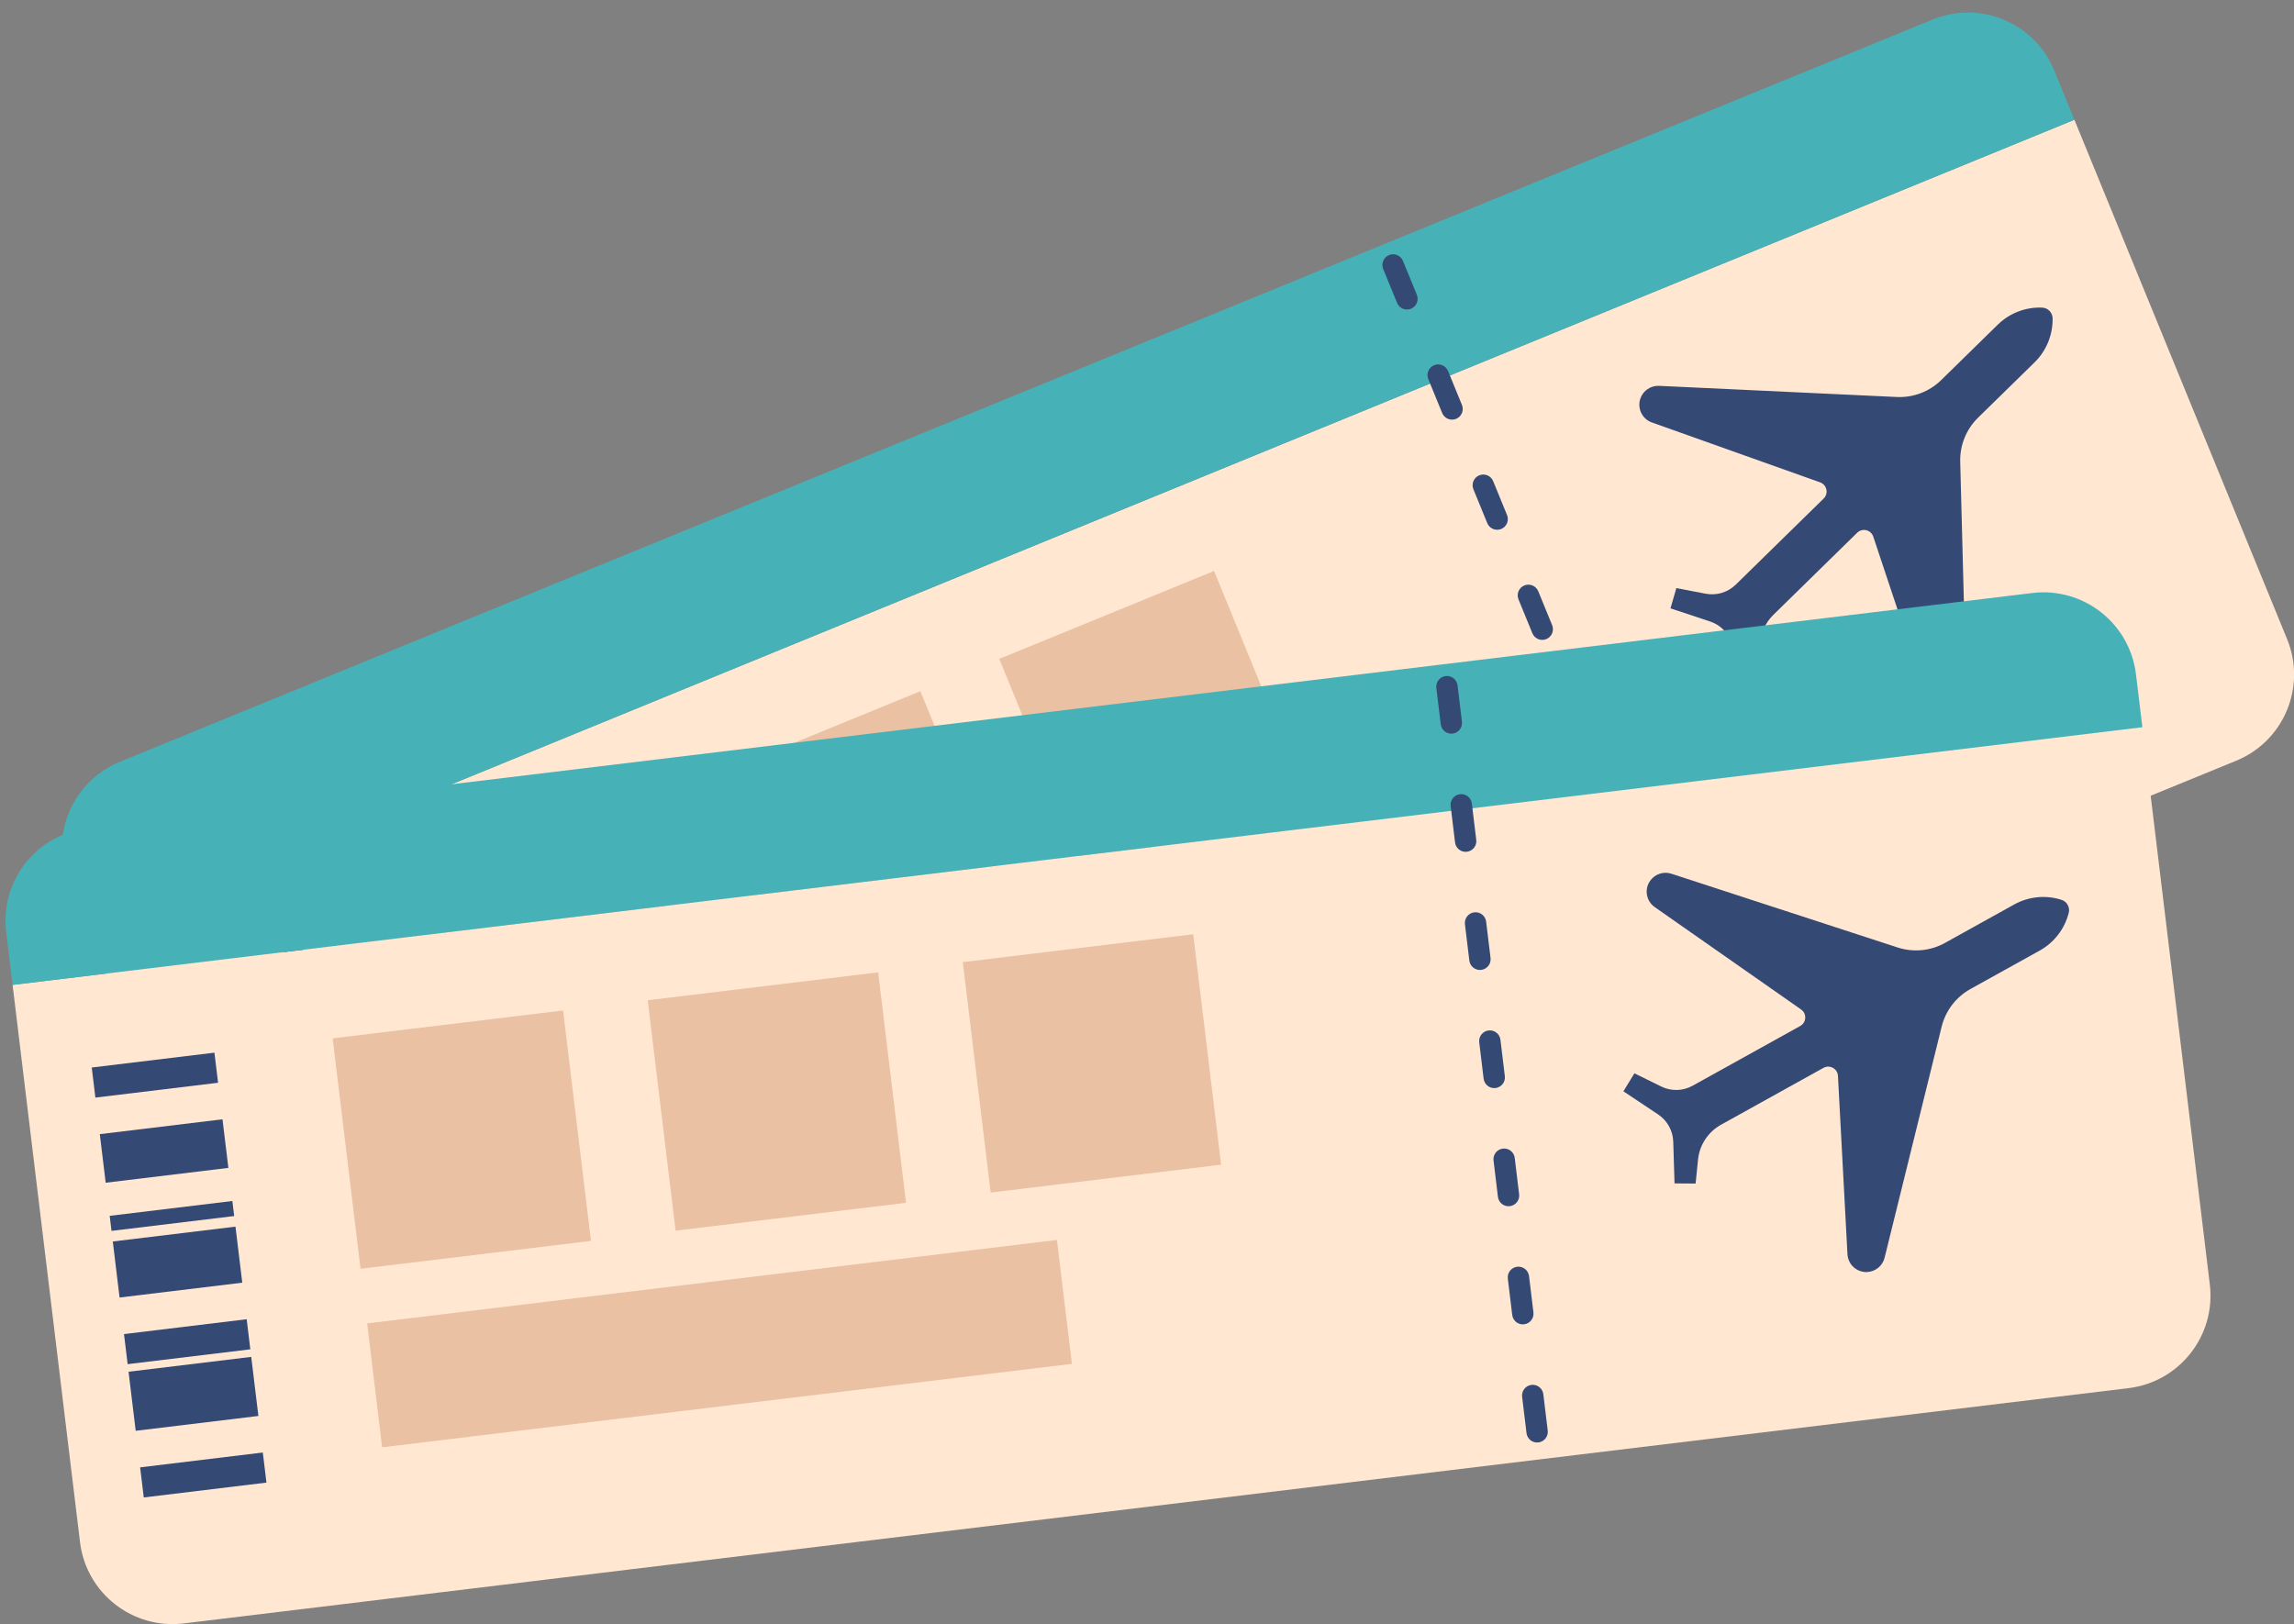
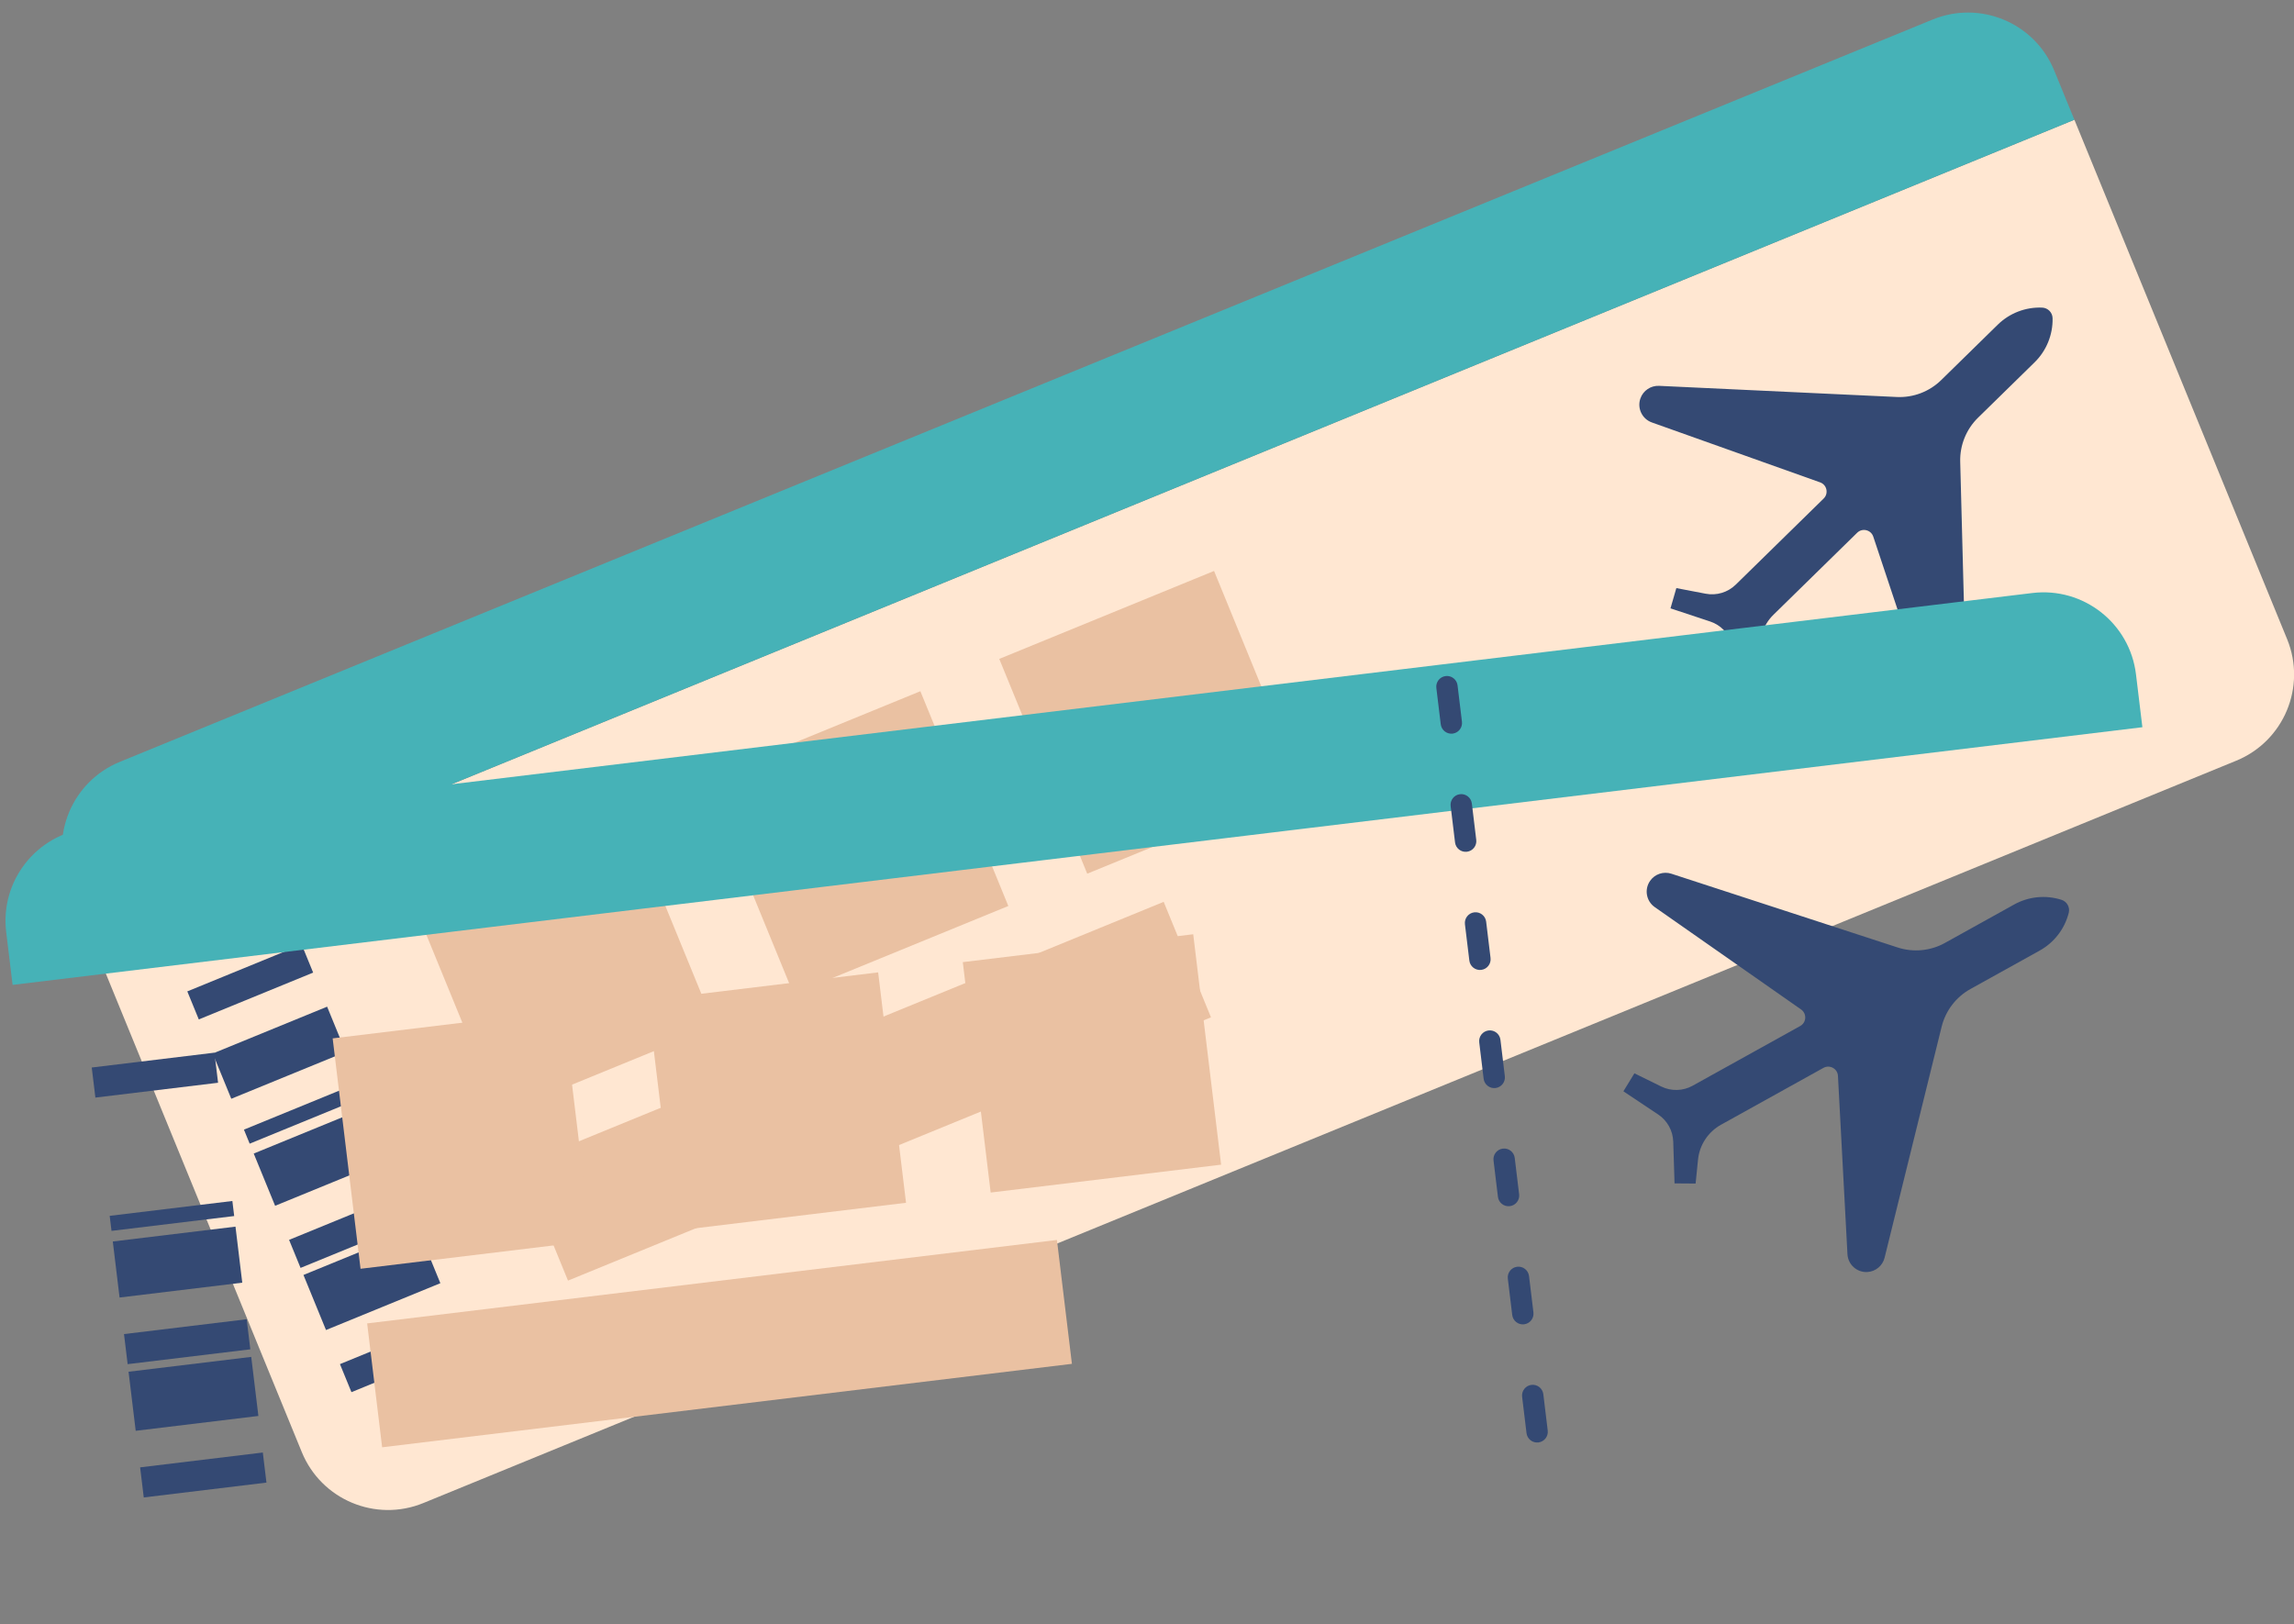
<svg xmlns="http://www.w3.org/2000/svg" height="620.2" preserveAspectRatio="xMidYMid meet" version="1.0" viewBox="-2.1 -4.8 875.9 620.2" width="875.9" zoomAndPan="magnify">
  <rect x="-2.1" y="-4.8" width="875.9" height="620.2" fill="#808080" stroke="none" />
  <defs>
    <clipPath id="a">
      <path d="M 31 40 L 873.84 40 L 873.84 572 L 31 572 Z M 31 40" />
    </clipPath>
    <clipPath id="b">
      <path d="M 2 272 L 842 272 L 842 615.379 L 2 615.379 Z M 2 272" />
    </clipPath>
  </defs>
  <g>
    <g clip-path="url(#a)" id="change1_1">
      <path d="M 31.914 351.355 L 113.141 549.711 C 120.586 567.891 141.359 576.594 159.543 569.148 L 851.738 285.684 C 869.922 278.238 878.621 257.465 871.18 239.281 L 789.949 40.93 L 31.914 351.355" fill="#ffe7d2" />
    </g>
    <g id="change2_1">
      <path d="M 782.234 22.098 C 774.789 3.914 754.016 -4.789 735.836 2.656 L 43.641 286.121 C 25.457 293.566 16.754 314.344 24.199 332.523 L 31.914 351.355 L 789.949 40.93 L 782.234 22.098" fill="#46b2b7" />
    </g>
    <g id="change3_1">
      <path d="M 117.469 366.594 L 73.805 384.477 L 69.418 373.77 L 113.086 355.887 L 117.469 366.594" fill="#344973" />
    </g>
    <g id="change3_2">
      <path d="M 129.879 396.895 L 86.211 414.773 L 79.133 397.488 L 122.801 379.605 L 129.879 396.895" fill="#344973" />
    </g>
    <g id="change3_3">
      <path d="M 136.898 414.035 L 93.23 431.918 L 91.039 426.562 L 134.707 408.684 L 136.898 414.035" fill="#344973" />
    </g>
    <g id="change3_4">
      <path d="M 146.613 437.758 L 102.945 455.641 L 94.777 435.691 L 138.445 417.809 L 146.613 437.758" fill="#344973" />
    </g>
    <g id="change3_5">
      <path d="M 156.328 461.477 L 112.66 479.359 L 108.277 468.652 L 151.941 450.773 L 156.328 461.477" fill="#344973" />
    </g>
    <g id="change3_6">
      <path d="M 166.039 485.199 L 122.375 503.082 L 113.766 482.055 L 157.43 464.176 L 166.039 485.199" fill="#344973" />
    </g>
    <g id="change3_7">
      <path d="M 175.754 508.922 L 132.09 526.805 L 127.703 516.098 L 171.371 498.215 L 175.754 508.922" fill="#344973" />
    </g>
    <g id="change4_1">
      <path d="M 270.766 387.082 L 188.754 420.668 L 155.164 338.652 L 237.18 305.066 L 270.766 387.082" fill="#eac1a2" />
    </g>
    <g id="change4_2">
      <path d="M 382.902 341.16 L 300.891 374.746 L 267.305 292.73 L 349.316 259.145 L 382.902 341.16" fill="#eac1a2" />
    </g>
    <g id="change4_3">
      <path d="M 495.039 295.238 L 413.027 328.824 L 379.441 246.809 L 461.453 213.223 L 495.039 295.238" fill="#eac1a2" />
    </g>
    <g id="change3_8">
      <path d="M 743.816 269.363 C 746.82 268.363 748.816 265.512 748.734 262.348 L 746.352 171.523 C 746.184 165.215 748.652 159.121 753.16 154.703 L 774.754 133.555 C 779.27 129.129 781.754 123.035 781.621 116.715 C 781.578 114.531 779.84 112.758 777.652 112.664 C 771.34 112.402 765.195 114.762 760.68 119.188 L 739.09 140.336 C 734.578 144.754 728.434 147.094 722.133 146.797 L 631.375 142.539 C 628.211 142.391 625.324 144.328 624.258 147.312 C 622.918 151.059 624.875 155.18 628.621 156.516 L 692.855 179.391 C 695.453 180.316 696.184 183.641 694.215 185.57 L 660.652 218.445 C 657.621 221.418 653.328 222.711 649.16 221.914 L 637.965 219.773 L 635.73 227.508 L 650.871 232.523 C 654.848 233.84 657.938 236.996 659.172 240.996 L 663.879 256.238 L 671.656 254.164 L 670.121 245.145 C 669.176 239.574 671.016 233.891 675.055 229.934 L 707.008 198.633 C 708.98 196.703 712.289 197.504 713.16 200.121 L 734.707 264.812 C 735.965 268.586 740.043 270.625 743.816 269.363" fill="#344973" />
    </g>
    <g id="change3_9">
-       <path d="M 536.652 113.09 C 534.57 113.945 532.188 112.945 531.336 110.863 L 526.035 97.926 C 525.184 95.84 526.18 93.457 528.266 92.605 C 530.348 91.75 532.73 92.75 533.582 94.832 L 538.883 107.773 C 539.734 109.855 538.738 112.238 536.652 113.09 Z M 553.875 155.145 C 551.789 155.996 549.406 154.996 548.555 152.914 L 543.258 139.977 C 542.402 137.891 543.398 135.508 545.484 134.656 C 547.57 133.801 549.949 134.801 550.805 136.883 L 556.102 149.824 C 556.957 151.906 555.957 154.289 553.875 155.145 Z M 571.094 197.195 C 569.012 198.047 566.629 197.051 565.773 194.965 L 560.477 182.027 C 559.621 179.941 560.621 177.562 562.703 176.707 C 564.789 175.855 567.172 176.852 568.023 178.938 L 573.324 191.875 C 574.176 193.961 573.18 196.34 571.094 197.195 Z M 588.316 239.246 C 586.23 240.098 583.852 239.102 582.996 237.016 L 577.695 224.078 C 576.844 221.992 577.84 219.613 579.926 218.758 C 582.012 217.906 584.391 218.902 585.246 220.988 L 590.543 233.926 C 591.398 236.012 590.398 238.391 588.316 239.246 Z M 605.535 281.297 C 603.453 282.148 601.07 281.152 600.219 279.066 L 594.918 266.129 C 594.066 264.047 595.062 261.664 597.145 260.812 C 599.23 259.957 601.613 260.953 602.465 263.039 L 607.766 275.977 C 608.617 278.062 607.621 280.441 605.535 281.297 Z M 622.758 323.348 C 620.672 324.203 618.289 323.203 617.438 321.121 L 612.141 308.18 C 611.285 306.098 612.281 303.715 614.367 302.863 C 616.453 302.008 618.832 303.008 619.688 305.09 L 624.984 318.027 C 625.84 320.113 624.84 322.496 622.758 323.348 Z M 639.977 365.398 C 637.895 366.254 635.512 365.254 634.656 363.172 L 629.359 350.23 C 628.508 348.148 629.504 345.766 631.59 344.914 C 633.672 344.059 636.055 345.059 636.906 347.141 L 642.207 360.082 C 643.059 362.164 642.062 364.547 639.977 365.398" fill="#344973" />
-     </g>
+       </g>
    <g id="change4_4">
      <path d="M 460.277 383.672 L 214.773 484.211 L 196.715 440.113 L 442.219 339.574 L 460.277 383.672" fill="#eac1a2" />
    </g>
    <g clip-path="url(#b)" id="change1_2">
-       <path d="M 2.707 371.289 L 28.453 584.078 C 30.812 603.578 48.535 617.48 68.039 615.117 L 810.613 525.273 C 830.117 522.91 844.016 505.188 841.656 485.684 L 815.91 272.895 L 2.707 371.289" fill="#ffe7d2" />
-     </g>
+       </g>
    <g id="change2_2">
      <path d="M 813.465 252.691 C 811.105 233.188 793.383 219.289 773.879 221.648 L 31.305 311.496 C 11.801 313.855 -2.098 331.578 0.262 351.086 L 2.707 371.289 L 815.91 272.895 L 813.465 252.691" fill="#46b2b7" />
    </g>
    <g id="change3_10">
      <path d="M 81.164 408.656 L 34.32 414.324 L 32.93 402.84 L 79.773 397.172 L 81.164 408.656" fill="#344973" />
    </g>
    <g id="change3_11">
-       <path d="M 85.098 441.164 L 38.254 446.832 L 36.008 428.285 L 82.852 422.617 L 85.098 441.164" fill="#344973" />
-     </g>
+       </g>
    <g id="change3_12">
      <path d="M 87.32 459.555 L 40.477 465.219 L 39.781 459.477 L 86.625 453.809 L 87.32 459.555" fill="#344973" />
    </g>
    <g id="change3_13">
      <path d="M 90.402 485 L 43.555 490.668 L 40.969 469.27 L 87.812 463.602 L 90.402 485" fill="#344973" />
    </g>
    <g id="change3_14">
      <path d="M 93.48 510.449 L 46.637 516.113 L 45.246 504.629 L 92.09 498.961 L 93.48 510.449" fill="#344973" />
    </g>
    <g id="change3_15">
      <path d="M 96.559 535.895 L 49.715 541.562 L 46.984 519.008 L 93.828 513.34 L 96.559 535.895" fill="#344973" />
    </g>
    <g id="change3_16">
      <path d="M 99.637 561.344 L 52.793 567.012 L 51.402 555.523 L 98.246 549.855 L 99.637 561.344" fill="#344973" />
    </g>
    <g id="change4_5">
      <path d="M 223.547 469.047 L 135.562 479.691 L 124.918 391.711 L 212.898 381.062 L 223.547 469.047" fill="#eac1a2" />
    </g>
    <g id="change4_6">
      <path d="M 343.844 454.492 L 255.859 465.137 L 245.215 377.152 L 333.199 366.508 L 343.844 454.492" fill="#eac1a2" />
    </g>
    <g id="change4_7">
      <path d="M 464.145 439.938 L 376.16 450.582 L 365.516 362.598 L 453.496 351.953 L 464.145 439.938" fill="#eac1a2" />
    </g>
    <g id="change3_17">
      <path d="M 710.879 480.934 C 714.039 480.762 716.723 478.543 717.48 475.469 L 739.258 387.262 C 740.77 381.133 744.762 375.91 750.281 372.848 L 776.707 358.18 C 782.234 355.109 786.246 349.895 787.793 343.766 C 788.328 341.645 787.121 339.473 785.039 338.805 C 779.02 336.879 772.473 337.527 766.945 340.594 L 740.52 355.266 C 735 358.328 728.457 358.957 722.457 357 L 636.078 328.84 C 633.066 327.855 629.766 328.957 627.949 331.551 C 625.664 334.812 626.457 339.305 629.719 341.586 L 685.59 380.668 C 687.848 382.246 687.672 385.648 685.262 386.988 L 644.188 409.789 C 640.477 411.852 635.992 411.961 632.184 410.086 L 621.957 405.055 L 617.754 411.918 L 631.023 420.773 C 634.504 423.094 636.648 426.957 636.781 431.141 L 637.277 447.086 L 645.324 447.148 L 646.238 438.043 C 646.801 432.422 650.086 427.43 655.027 424.684 L 694.137 402.973 C 696.547 401.637 699.527 403.285 699.672 406.039 L 703.301 474.125 C 703.512 478.098 706.906 481.148 710.879 480.934" fill="#344973" />
    </g>
    <g id="change3_18">
      <path d="M 552.547 275.336 C 550.312 275.605 548.281 274.012 548.008 271.777 L 546.328 257.895 C 546.059 255.66 547.652 253.629 549.887 253.359 C 552.125 253.086 554.156 254.68 554.426 256.918 L 556.105 270.797 C 556.375 273.031 554.785 275.066 552.547 275.336 Z M 558.008 320.445 C 555.77 320.719 553.738 319.125 553.469 316.891 L 551.789 303.008 C 551.52 300.773 553.109 298.738 555.348 298.469 C 557.582 298.199 559.613 299.793 559.887 302.027 L 561.562 315.91 C 561.836 318.145 560.242 320.176 558.008 320.445 Z M 563.465 365.559 C 561.227 365.828 559.195 364.234 558.926 362 L 557.246 348.121 C 556.977 345.883 558.57 343.852 560.805 343.582 C 563.039 343.312 565.074 344.906 565.344 347.141 L 567.023 361.02 C 567.293 363.258 565.699 365.289 563.465 365.559 Z M 568.922 410.672 C 566.688 410.941 564.652 409.348 564.383 407.113 L 562.703 393.23 C 562.434 390.996 564.027 388.965 566.262 388.691 C 568.5 388.422 570.531 390.016 570.801 392.254 L 572.48 406.133 C 572.75 408.367 571.156 410.402 568.922 410.672 Z M 574.379 455.781 C 572.145 456.055 570.113 454.461 569.844 452.227 L 568.164 438.344 C 567.891 436.109 569.484 434.074 571.723 433.805 C 573.957 433.535 575.988 435.129 576.258 437.363 L 577.938 451.246 C 578.211 453.48 576.617 455.512 574.379 455.781 Z M 579.84 500.895 C 577.602 501.164 575.57 499.57 575.301 497.336 L 573.621 483.457 C 573.352 481.223 574.941 479.188 577.18 478.918 C 579.414 478.648 581.445 480.238 581.719 482.477 L 583.398 496.355 C 583.668 498.594 582.074 500.625 579.84 500.895 Z M 585.297 546.008 C 583.059 546.277 581.027 544.684 580.758 542.449 L 579.078 528.566 C 578.809 526.332 580.402 524.301 582.637 524.027 C 584.875 523.758 586.906 525.352 587.176 527.586 L 588.855 541.469 C 589.125 543.703 587.531 545.734 585.297 546.008" fill="#344973" />
    </g>
    <g id="change4_8">
      <path d="M 407.184 515.992 L 143.809 547.859 L 138.086 500.551 L 401.461 468.688 L 407.184 515.992" fill="#eac1a2" />
    </g>
  </g>
</svg>